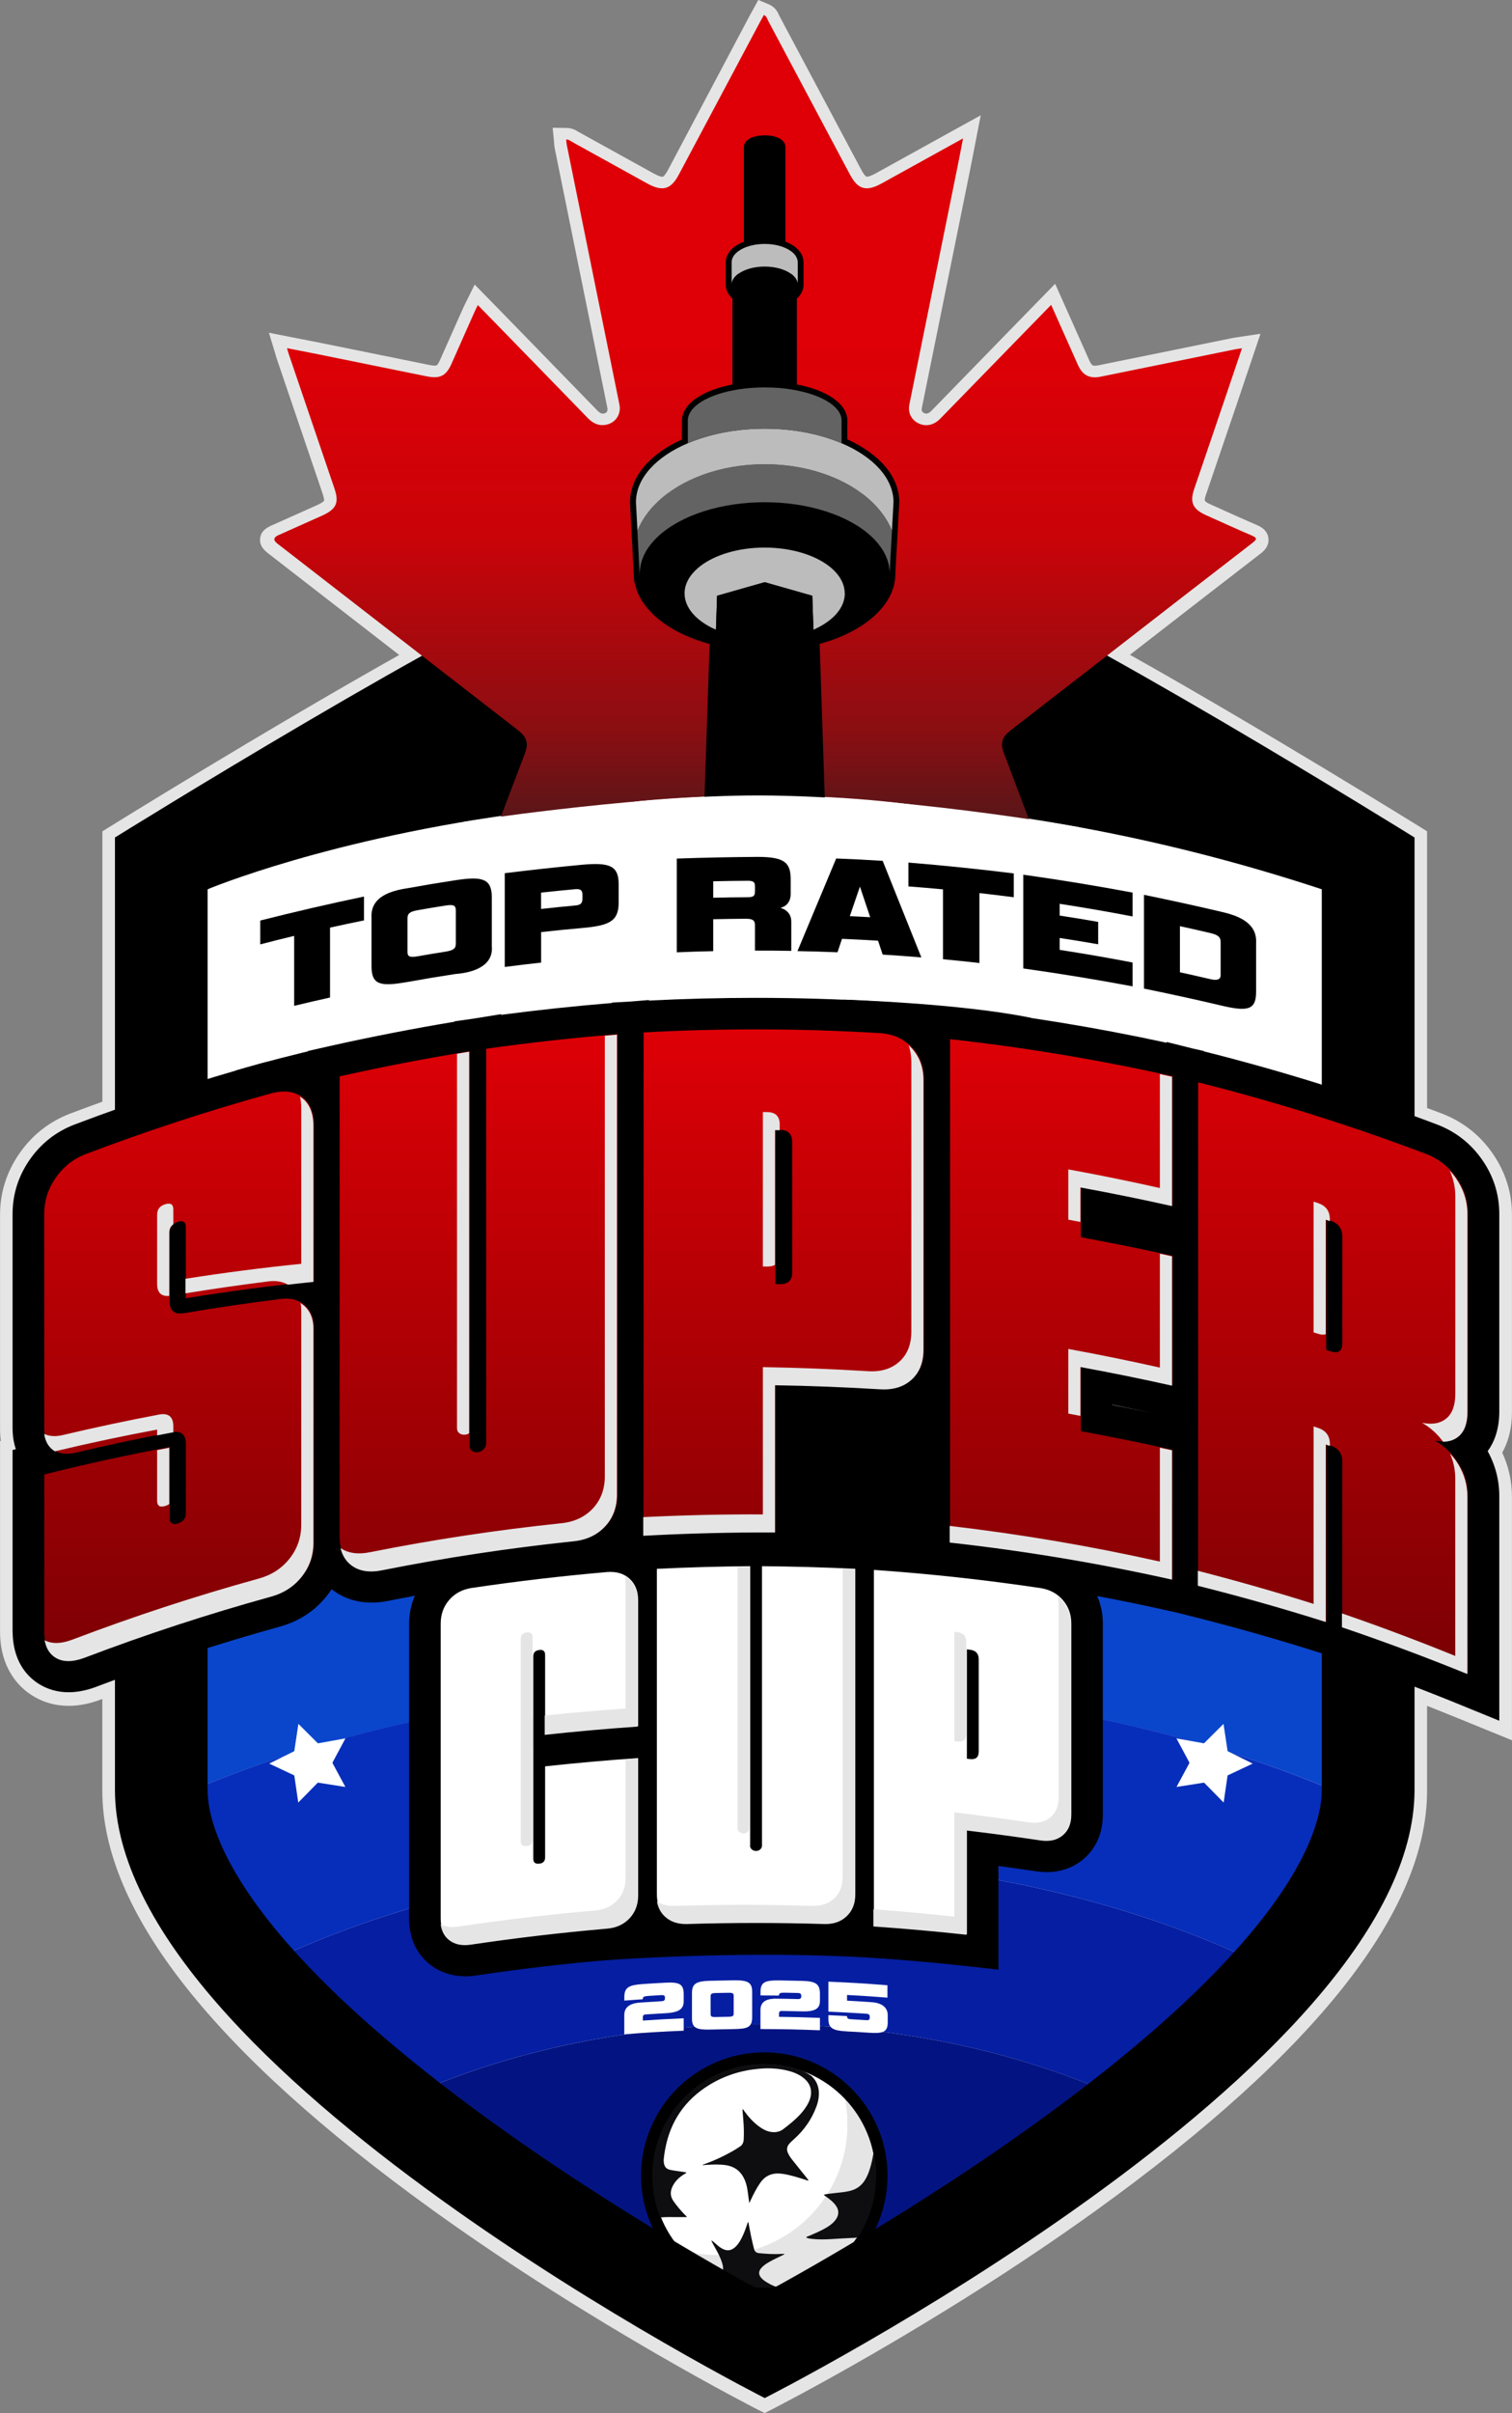
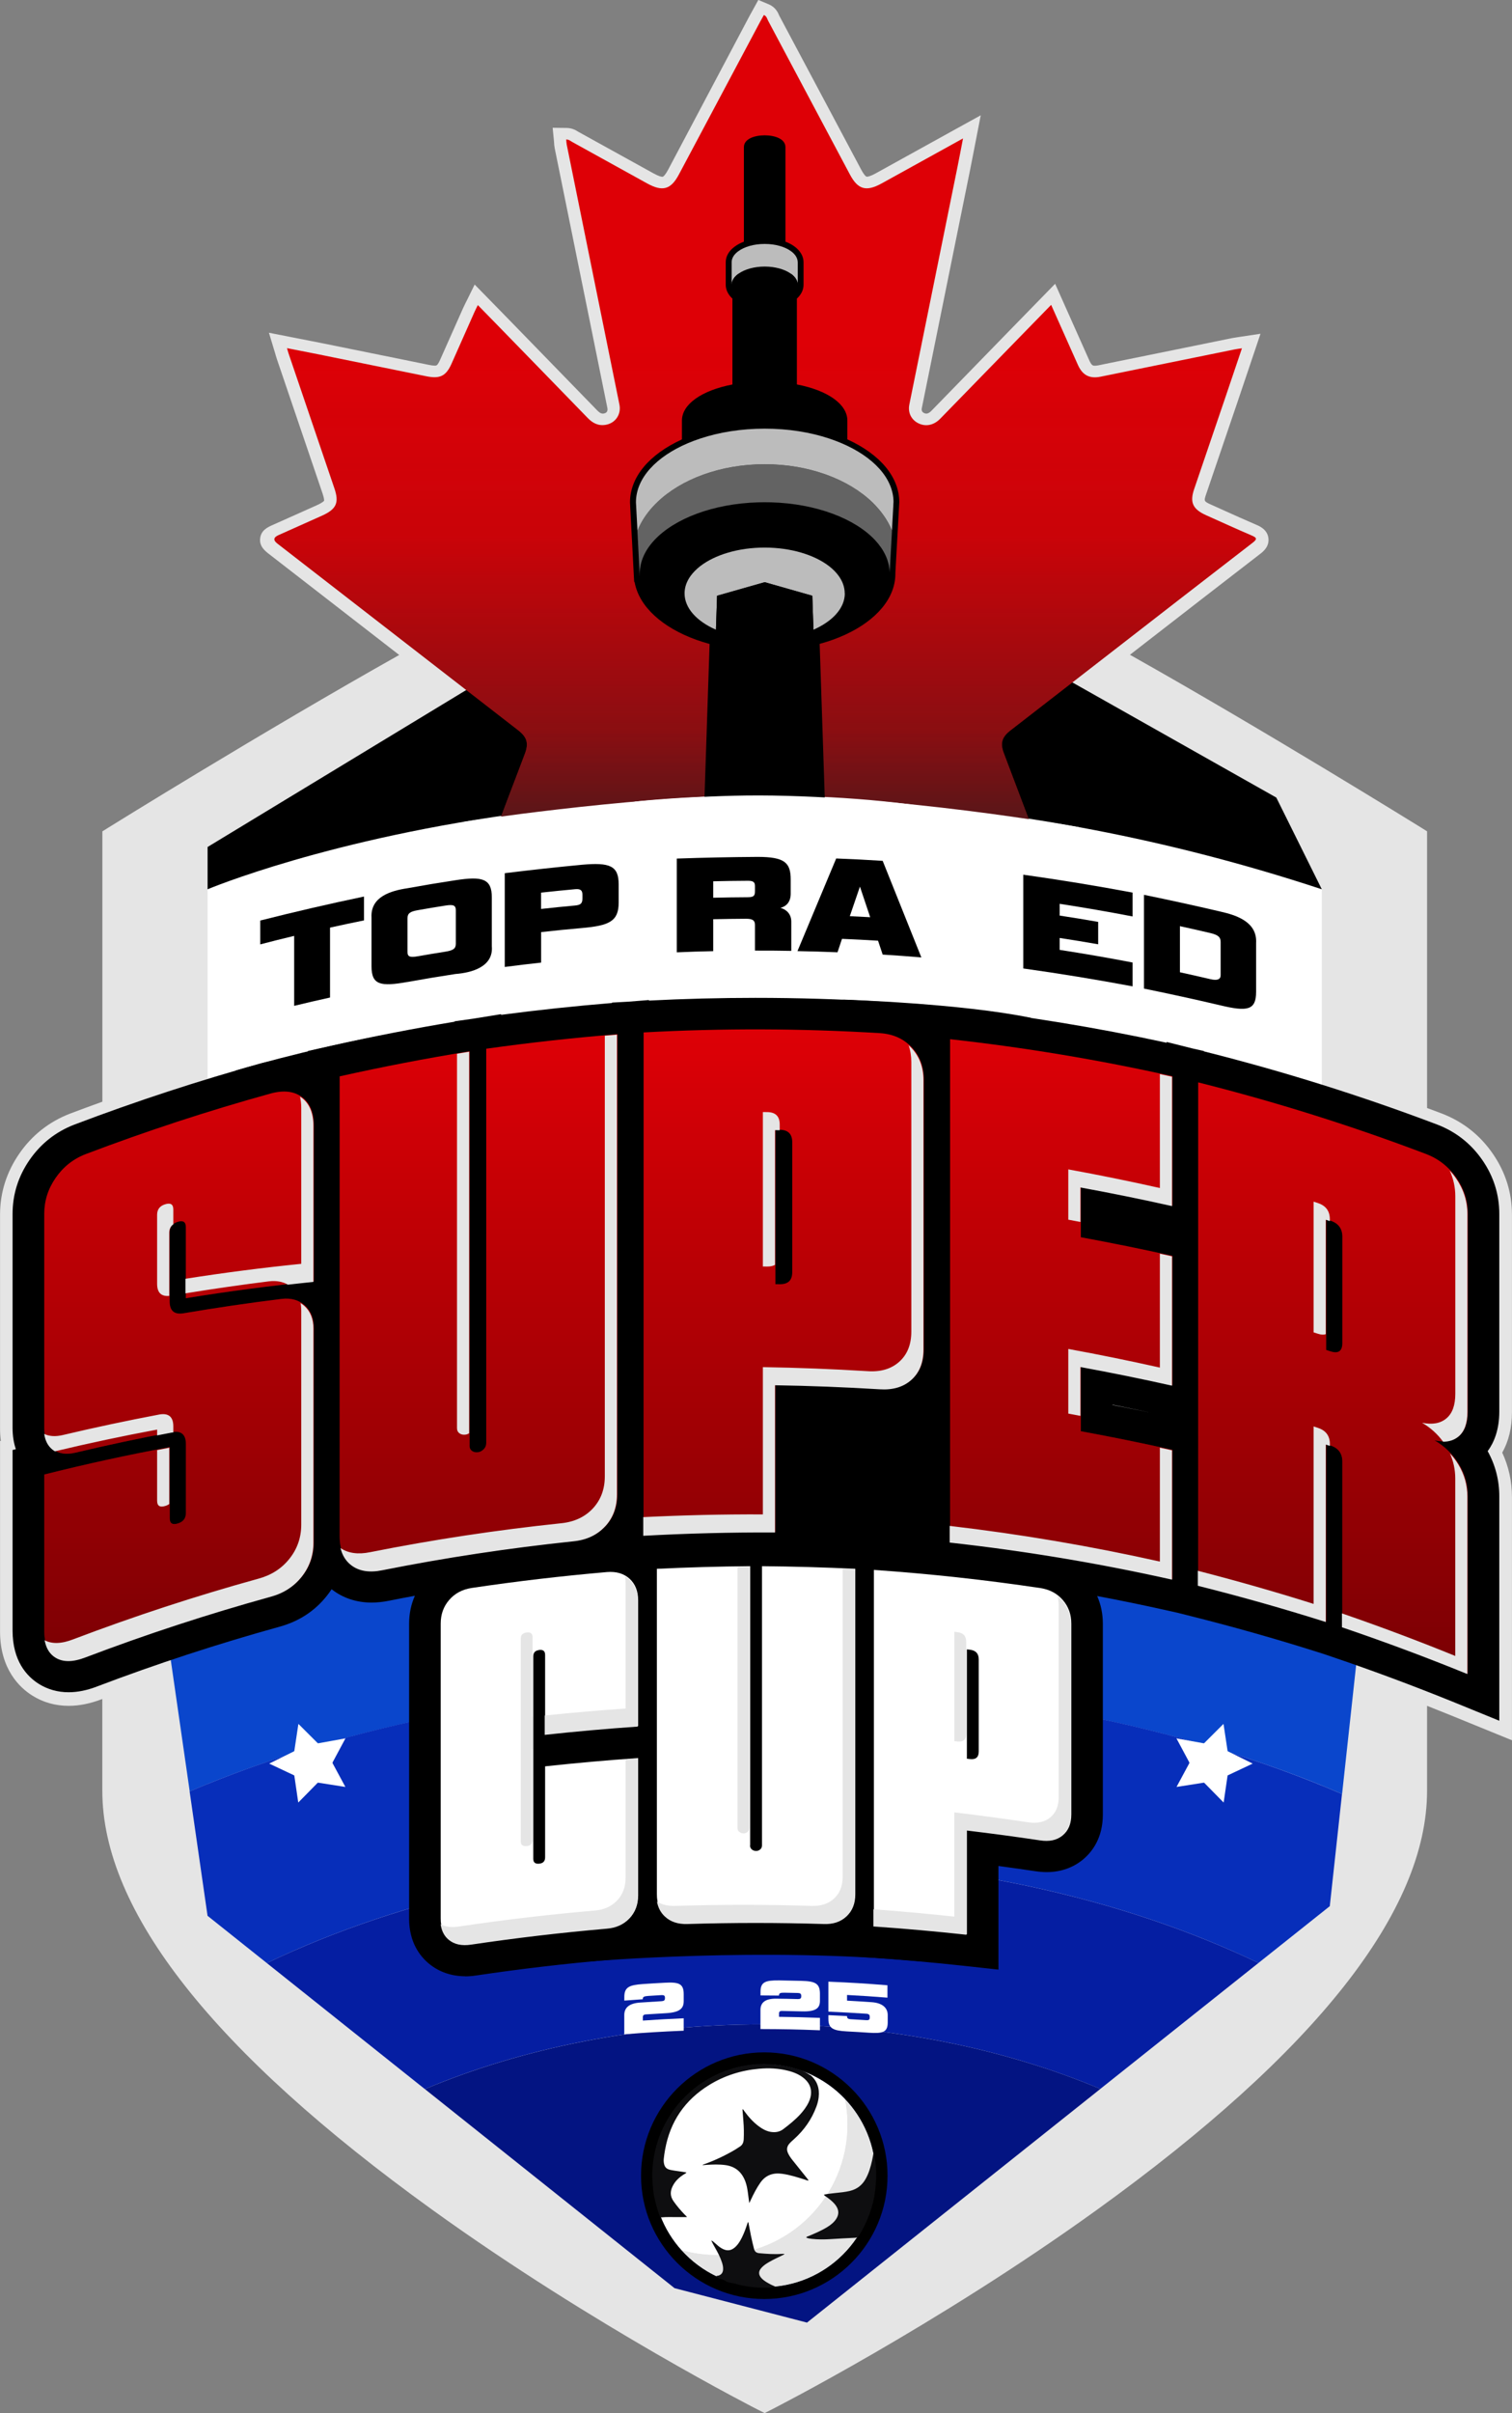
<svg xmlns="http://www.w3.org/2000/svg" id="Layer_2" data-name="Layer 2" viewBox="0 0 333.07 531.21">
  <rect x="0" y="0" width="333.07" height="531.21" fill="#808080" stroke="none" />
  <defs>
    <style>
      .cls-1 {
        fill: #fff;
      }

      .cls-2 {
        fill: #0a46cc;
      }

      .cls-3 {
        fill: #e5e5e5;
      }

      .cls-4 {
        fill: #636363;
      }

      .cls-5 {
        fill: #051ea2;
      }

      .cls-6 {
        fill: #031482;
      }

      .cls-7 {
        fill: #0e0e10;
      }

      .cls-8 {
        fill: #072eba;
      }

      .cls-9 {
        fill: #de0006;
      }

      .cls-10 {
        fill: #bcbcbc;
      }

      .cls-11 {
        fill: url(#linear-gradient-2);
        opacity: .45;
      }

      .cls-12 {
        fill: url(#linear-gradient);
      }
    </style>
    <linearGradient id="linear-gradient" x1="168.36" y1="228.57" x2="168.36" y2="3.33" gradientUnits="userSpaceOnUse">
      <stop offset=".12" stop-color="#231f20" />
      <stop offset=".3" stop-color="#231f20" stop-opacity=".45" />
      <stop offset=".49" stop-color="#231f20" stop-opacity=".11" />
      <stop offset=".68" stop-color="#231f20" stop-opacity="0" />
    </linearGradient>
    <linearGradient id="linear-gradient-2" x1="166.54" y1="368.41" x2="166.54" y2="226.6" gradientUnits="userSpaceOnUse">
      <stop offset="0" stop-color="#000" />
      <stop offset="1" stop-color="#000" stop-opacity="0" />
    </linearGradient>
  </defs>
  <g id="Layer_3" data-name="Layer 3">
    <g>
      <g>
        <path class="cls-3" d="M167.2,530.58c-.36-.18-36.39-18.5-71.94-44.11-48.26-34.77-72.72-65.81-72.72-92.25v-20.22l-.19.07c-2.47.95-4.9,1.44-7.21,1.44-2.96,0-5.69-.77-8.09-2.3-2.63-1.66-7.04-5.7-7.04-14.08v-41.91l.18-.05c-.12-.85-.18-1.73-.18-2.64v-47.13c0-4.86,1.43-9.38,4.24-13.45,2.81-4.06,6.55-7.01,11.14-8.79,2.3-.87,4.65-1.74,7.16-2.64v-59.51l1.31-.82c.35-.22,33.96-21.09,64.08-38.01l-28.54-22.11c-1.04-.8-2.31-1.79-2.09-3.58.22-1.8,1.65-2.44,2.92-3l3.32-1.48c2.09-.93,4.19-1.87,6.28-2.81,1.35-.61,1.55-.96,1.56-.96h0s.09-.35-.32-1.56c-3.35-9.86-6.71-19.72-10.06-29.58-.09-.26-.17-.53-.27-.87l-.16-.55-1.34-4.43,6.78,1.33c1.61.31,3.18.62,4.74.93,6.02,1.22,12.04,2.44,18.06,3.66l5.69,1.16c.51.1.93.16,1.25.16.41,0,.61,0,1.21-1.33.96-2.14,1.91-4.28,2.86-6.43.74-1.66,1.47-3.32,2.21-4.97.15-.34.32-.68.51-1.06l.27-.53,1.74-3.53,4.16,4.25c.89.91,1.75,1.78,2.6,2.66l4.44,4.56c5.25,5.39,10.51,10.79,15.75,16.19.72.74,1.07.75,1.25.75h0c.09,0,.18,0,.29-.03.28-.05.5-.18.63-.37.14-.21.18-.48.12-.8-1.22-6.04-2.45-12.08-3.67-18.12l-2.28-11.21c-1.89-9.3-3.77-18.59-5.66-27.89-.09-.42-.11-.81-.13-1.11,0-.1-.01-.2-.02-.3l-.3-3.09,3.11.04c1.24.02,2.09.55,2.54.84.05.03.09.06.14.08,5.49,3.03,10.97,6.06,16.45,9.09,1.21.67,1.76.74,1.94.74.26,0,.75-.61,1.25-1.55L165.06,3.6c.17-.33.35-.65.54-.98l1.45-2.63,2.31.97c1.52.64,2.05,1.89,2.27,2.42l.05.11c4.58,8.59,9.16,17.2,13.75,25.82l4.28,8.04c.5.94.99,1.55,1.25,1.55.18,0,.74-.07,1.95-.74,4.42-2.44,17.91-9.9,17.91-9.9l5.22-2.88-1.54,7.93c-.27,1.39-.52,2.71-.79,4.02,0,0-8.6,42.39-10.65,52.52-.1.52.06.86.51,1.08.17.08.33.12.48.12.43,0,.84-.32,1.1-.59,4.02-4.11,8.03-8.23,12.04-12.36l5.54-5.69c1.51-1.55,9.7-9.94,9.7-9.94l7.08,15.87c.17.39.34.78.52,1.16.47,1.01.79,1.01,1.16,1.01.21,0,.45-.03.72-.08,5.74-1.16,11.48-2.33,17.22-3.5l12.27-2.5c.36-.07.73-.13,1.16-.19l.6-.09,4.51-.68-2.63,7.8c-.83,2.47-1.65,4.9-2.47,7.32-1.18,3.46-5.77,16.93-6.88,20.21-.51,1.5-.53,1.56,1.16,2.32l2.31,1.04c2.51,1.13,5.1,2.3,7.65,3.39.65.28,2.36,1.01,2.6,2.9.24,1.9-1.22,3.03-1.77,3.45-8.46,6.52-16.9,13.06-25.34,19.61l-3.39,2.63c30.13,16.93,63.78,37.83,64.14,38.04l1.31.82v60.91c1.09.4,2.18.81,3.27,1.22,4.63,1.79,8.39,4.75,11.19,8.81,2.81,4.06,4.24,8.59,4.24,13.45v43.49c0,3.39-.72,6.37-2.14,8.89,1.42,3.06,2.14,6.34,2.14,9.77v53.55l-13.42-5.47c-1.65-.67-3.38-1.36-5.28-2.11v18.69c0,26.44-24.47,57.47-72.72,92.25-35.55,25.62-71.58,43.93-71.94,44.11l-1.26.64-1.26-.64Z" />
        <g>
          <path class="cls-1" d="M169.06,137.42l-.08.05-.95-.05c-1.5.06-12.38.71-31.79,7.97-17.2,6.43-64.68,34.6-90.51,50.38v198.25c0,8.38,6.11,32.28,62.71,73.15,23.52,16.98,47.37,30.68,60.01,37.6,12.56-6.87,36.17-20.42,59.63-37.33,56.94-41.03,63.09-65.01,63.09-73.42v-198.25c-25.83-15.78-73.31-43.95-90.51-50.38-18.78-7.02-29.58-7.86-31.6-7.96Z" />
          <g>
            <path class="cls-2" d="M295.64,394.92l5.38-49.33-206.44-28.21-57.3,45.7,4.51,31.26c34.63-14.67,78.51-23.44,126.25-23.44s92.76,9,127.6,24.02Z" />
            <path class="cls-8" d="M58.78,432.14c30.08-14.39,68.02-22.97,109.25-22.97s79.12,8.57,109.19,22.94l15.71-12.5,2.69-24.69c-34.84-15.01-79.23-24.02-127.6-24.02s-91.62,8.77-126.25,23.44l3.95,27.39,13.05,10.4Z" />
-             <path class="cls-5" d="M58.78,432.14l34.81,27.74c21.44-9.01,47-14.25,74.44-14.25s52.93,5.22,74.35,14.21l34.84-27.73c-30.07-14.37-67.99-22.94-109.19-22.94s-79.17,8.58-109.25,22.97Z" />
+             <path class="cls-5" d="M58.78,432.14l34.81,27.74c21.44-9.01,47-14.25,74.44-14.25s52.93,5.22,74.35,14.21l34.84-27.73c-30.07-14.37-67.99-22.94-109.19-22.94s-79.17,8.58-109.25,22.97" />
            <path class="cls-6" d="M93.6,459.88l54.99,43.82,29.18,7.58,64.62-51.44c-21.42-8.99-46.95-14.21-74.35-14.21s-53,5.24-74.44,14.25Z" />
          </g>
          <g>
            <g>
              <circle class="cls-1" cx="168.36" cy="478.95" r="24.51" />
              <path d="M168.36,454.43c13.54,0,24.51,10.98,24.51,24.51s-10.98,24.51-24.51,24.51-24.51-10.98-24.51-24.51,10.98-24.51,24.51-24.51M168.36,451.79c-14.97,0-27.15,12.18-27.15,27.15s12.18,27.15,27.15,27.15,27.15-12.18,27.15-27.15-12.18-27.15-27.15-27.15h0Z" />
            </g>
            <path class="cls-3" d="M192.88,478.95c0,13.54-10.98,24.51-24.52,24.51-7.27,0-13.79-3.16-18.28-8.18,2.5.71,5.14,1.09,7.87,1.09,15.85,0,28.71-12.86,28.71-28.71,0-1.93-.19-3.8-.55-5.62,4.19,4.4,6.77,10.36,6.77,16.92Z" />
            <path class="cls-1" d="M186.66,467.66c0,15.85-12.85,28.71-28.71,28.71-2.73,0-5.37-.38-7.87-1.09-3.88-4.33-6.24-10.06-6.24-16.33,0-13.54,10.97-24.52,24.51-24.52,6.98,0,13.28,2.92,17.75,7.6.36,1.82.55,3.7.55,5.62Z" />
            <g>
              <path class="cls-7" d="M178.48,456.76c1.55,1.28,2.08,2.95,1.86,4.91-.08.7-.24,1.37-.49,2.03-1.03,2.8-2.69,5.17-4.9,7.16-.39.35-.79.69-1.12,1.09-.51.62-.58,1.3-.25,2.02.25.54.58,1.02.95,1.49,1.05,1.31,2.1,2.62,3.15,3.93.15.19.29.38.45.59-.29.07-.5-.07-.72-.14-1.68-.53-3.36-1.08-5.12-1.32-1.97-.27-3.61.26-4.8,1.96-.83,1.19-1.48,2.46-2.09,3.77-.09.2-.19.39-.35.73-.12-.88-.21-1.61-.31-2.34-.11-.78-.24-1.55-.5-2.29-.76-2.14-2.19-3.45-4.5-3.75-1.37-.18-2.74-.13-4.11-.04-.28.02-.56.05-.89.07.15-.17.33-.2.48-.25,2.32-.84,4.54-1.89,6.67-3.14.34-.2.65-.44.99-.64.66-.37.91-.95.95-1.67.06-1.33.04-2.66-.07-3.99-.07-.87-.14-1.74-.21-2.62.24.03.28.22.37.35.94,1.3,1.99,2.49,3.29,3.44.91.66,1.89,1.18,3.04,1.24.83.05,1.59-.13,2.27-.64,1.31-.99,2.58-2.01,3.7-3.21.77-.84,1.46-1.74,1.94-2.78.24-.52.41-1.05.48-1.62.16-1.42-.36-2.56-1.41-3.49-1.06-.93-2.32-1.44-3.67-1.78-2.09-.53-4.22-.62-6.37-.43-3.93.35-7.6,1.5-10.96,3.57-5.35,3.29-8.6,8.03-9.72,14.23-.12.69-.24,1.37-.3,2.07-.02.24-.02.48.01.72.13,1.01.52,1.49,1.53,1.69.9.18,1.81.28,2.71.42.24.04.47.08.74.13-.08.2-.25.24-.38.32-.6.36-1.16.77-1.65,1.28-.4.41-.72.87-.98,1.38-.58,1.14-.6,2.23.16,3.32.75,1.08,1.6,2.07,2.51,3.01.16.17.37.3.46.52-.76,0-1.48,0-2.21,0-1.11,0-2.23-.05-3.34.05-.27.03-.36-.05-.45-.31-.58-1.53-.99-3.11-1.3-4.72-.21-1.62-.39-3.24-.33-4.88.38-10.71,7.34-19.22,16.31-22.41,4.69-1.67,9.45-1.88,14.29-.71,1.45.35,2.85.8,4.08,1.67.02.04.06.05.1.05v.02Z" />
              <path class="cls-7" d="M192.56,483.69c-.6,3-1.7,5.8-3.32,8.4-.22.35-.44.5-.88.52-1.83.07-3.66.2-5.48.3-1.35.08-2.7.09-4.05-.06-.42-.05-.85-.1-1.25-.3.15-.23.39-.25.58-.33,1.08-.46,2.16-.92,3.2-1.47.5-.26.99-.55,1.45-.88.35-.26.69-.54.98-.87,1.16-1.33,1.16-2.59,0-3.91-.52-.59-1.15-1.06-1.79-1.52-.17-.12-.38-.19-.5-.46.8-.17,1.59-.25,2.38-.34,1.15-.13,2.3-.21,3.42-.5,1.51-.38,2.61-1.25,3.37-2.59.73-1.28,1.12-2.69,1.44-4.11.13-.55.21-1.11.31-1.67.22.32.18.7.25,1.06.55,2.92.38,5.83-.12,8.73Z" />
              <path class="cls-7" d="M158.59,501.63c-.2,0-.31-.2-.48-.25-.07-.04-.16-.07-.23-.12-.14-.1-.13-.21.04-.27.06-.02.13,0,.19-.02.7-.14,1.1-.58,1.17-1.29.05-.58-.07-1.13-.25-1.67-.38-1.17-.96-2.24-1.56-3.3-.28-.49-.55-.97-.79-1.5.32.1.54.32.77.53.45.41.91.82,1.43,1.14,1.23.76,2.29.62,3.29-.43.55-.57.94-1.25,1.29-1.96.47-.96.84-1.96,1.16-2.98.04-.12.05-.26.22-.37.2,1.04.39,2.04.59,3.05.19.96.43,1.91.67,2.86.16.61.51.89,1.14.95,1.65.15,3.3.27,4.96.15.19-.01.38,0,.63,0-.19.21-.42.28-.62.38-.96.47-1.93.91-2.85,1.45-.58.34-1.15.71-1.61,1.22-.71.78-.71,1.55.01,2.32.59.63,1.35,1.02,2.11,1.42.34.18.73.27,1.03.52-.41.04-.82.12-1.23.13-2.26.08-4.5-.09-6.71-.6-.63-.14-1.22-.42-1.88-.43-.38-.11-.77-.22-1.15-.32,0-.04.01-.11,0-.12-.44-.18-.84-.45-1.33-.47Z" />
            </g>
          </g>
          <path d="M45.73,195.76s107.65-45.42,245.44,0l-10.02-20.19-90.92-51.3h-41.97l-102.53,62.18v9.3Z" />
-           <path d="M207.81,126.26c-25.89-9.68-39.36-9.26-39.36-9.26,0,0-13.47-.42-39.36,9.26-25.89,9.68-103.77,58.1-103.77,58.1v209.65c0,61.47,143.14,133.88,143.14,133.88,0,0,143.14-72.41,143.14-133.88v-209.65s-77.88-48.41-103.77-58.1ZM291.17,394.01c0,8.41-6.15,32.39-63.09,73.42-23.46,16.91-47.07,30.46-59.63,37.33-12.65-6.92-36.5-20.62-60.01-37.6-56.6-40.88-62.71-64.77-62.71-73.15v-198.25c25.83-15.78,73.31-43.95,90.51-50.38,19.41-7.26,30.29-7.91,31.79-7.97l.95.05.08-.05c2.02.1,12.82.93,31.6,7.96,17.2,6.43,64.68,34.6,90.51,50.38v198.25Z" />
          <path class="cls-9" d="M163.09,228.57c.3-4.92.62-9.85.9-14.77.57-10.18,1.12-20.37,1.68-30.55.05-.99.1-1.97.11-2.96.03-3.7-2.98-6.18-6.78-5.54-10.19,1.71-20.38,3.45-30.57,5.17-6.23,1.05-12.46,2.1-18.69,3.14-.13.02-.28-.02-.58-.05.94-2.51,1.86-4.97,2.79-7.42,1.22-3.22,2.46-6.43,3.67-9.66.88-2.33.48-3.66-1.52-5.21-17.67-13.69-35.34-27.38-53.01-41.07q-1.42-1.1.26-1.85c3.2-1.43,6.4-2.85,9.6-4.29,3.15-1.42,3.79-2.84,2.73-5.96-3.35-9.86-6.71-19.72-10.06-29.58-.12-.35-.22-.72-.4-1.33,2.42.47,4.69.91,6.96,1.37,7.92,1.6,15.83,3.21,23.74,4.82,3.01.61,4.33-.04,5.55-2.77,1.69-3.8,3.37-7.6,5.06-11.4.2-.46.44-.9.73-1.5,1.4,1.43,2.71,2.76,4,4.09,6.73,6.91,13.47,13.82,20.18,20.74,1.11,1.15,2.35,1.82,4.03,1.52,2.11-.38,3.42-2.3,2.98-4.46-1.67-8.29-3.36-16.59-5.05-24.88-2.19-10.78-4.38-21.56-6.56-32.34-.07-.36-.08-.74-.11-1.13.59,0,.96.35,1.37.58,5.48,3.02,10.96,6.06,16.44,9.09,3.4,1.88,5.23,1.38,7-1.94,5.99-11.25,11.98-22.51,17.97-33.76.24-.45.5-.9.76-1.37.62.26.71.82.93,1.25,6.02,11.29,12.02,22.59,18.03,33.88,1.77,3.32,3.59,3.82,7,1.94,5.86-3.24,11.72-6.48,17.91-9.9-.43,2.2-.79,4.14-1.18,6.07-3.55,17.51-7.1,35.01-10.65,52.52-.36,1.78.44,3.37,2.03,4.14,1.6.77,3.37.42,4.78-1.03,5.87-6.01,11.72-12.03,17.59-18.05,2.23-2.29,4.47-4.58,6.84-7.01,1.77,3.96,3.45,7.74,5.14,11.53.27.6.53,1.21.81,1.81,1.02,2.18,2.56,2.96,4.96,2.47,9.83-1.99,19.66-4,29.5-6,.47-.1.95-.15,1.62-.25-1.25,3.7-2.44,7.25-3.65,10.8-2.29,6.74-4.59,13.47-6.88,20.2-1,2.93-.31,4.43,2.66,5.76,3.33,1.49,6.65,3.01,10.01,4.45,1.16.49,1.26.79.22,1.59-10.98,8.46-21.92,16.96-32.87,25.45-6.83,5.29-13.67,10.58-20.5,15.88-1.87,1.45-2.27,2.79-1.45,4.98,2.06,5.47,4.14,10.94,6.2,16.41.09.24.34.48.08.87-4.59-.76-9.21-1.53-13.84-2.3-11.93-2.01-23.86-4.04-35.79-6.03-3.8-.64-6.92,1.85-6.76,5.54.36,8.22.83,16.43,1.27,24.64.41,7.6.85,15.2,1.29,22.8.02.28.07.56.11.84h-10.61Z" />
          <path class="cls-12" d="M163.09,228.57c.3-4.92.62-9.85.9-14.77.57-10.18,1.12-20.37,1.68-30.55.05-.99.1-1.97.11-2.96.03-3.7-2.98-6.18-6.78-5.54-10.19,1.71-20.38,3.45-30.57,5.17-6.23,1.05-12.46,2.1-18.69,3.14-.13.02-.28-.02-.58-.05.94-2.51,1.86-4.97,2.79-7.42,1.22-3.22,2.46-6.43,3.67-9.66.88-2.33.48-3.66-1.52-5.21-17.67-13.69-35.34-27.38-53.01-41.07q-1.42-1.1.26-1.85c3.2-1.43,6.4-2.85,9.6-4.29,3.15-1.42,3.79-2.84,2.73-5.96-3.35-9.86-6.71-19.72-10.06-29.58-.12-.35-.22-.72-.4-1.33,2.42.47,4.69.91,6.96,1.37,7.92,1.6,15.83,3.21,23.74,4.82,3.01.61,4.33-.04,5.55-2.77,1.69-3.8,3.37-7.6,5.06-11.4.2-.46.44-.9.73-1.5,1.4,1.43,2.71,2.76,4,4.09,6.73,6.91,13.47,13.82,20.18,20.74,1.11,1.15,2.35,1.82,4.03,1.52,2.11-.38,3.42-2.3,2.98-4.46-1.67-8.29-3.36-16.59-5.05-24.88-2.19-10.78-4.38-21.56-6.56-32.34-.07-.36-.08-.74-.11-1.13.59,0,.96.35,1.37.58,5.48,3.02,10.96,6.06,16.44,9.09,3.4,1.88,5.23,1.38,7-1.94,5.99-11.25,11.98-22.51,17.97-33.76.24-.45.5-.9.76-1.37.62.26.71.82.93,1.25,6.02,11.29,12.02,22.59,18.03,33.88,1.77,3.32,3.59,3.82,7,1.94,5.86-3.24,11.72-6.48,17.91-9.9-.43,2.2-.79,4.14-1.18,6.07-3.55,17.51-7.1,35.01-10.65,52.52-.36,1.78.44,3.37,2.03,4.14,1.6.77,3.37.42,4.78-1.03,5.87-6.01,11.72-12.03,17.59-18.05,2.23-2.29,4.47-4.58,6.84-7.01,1.77,3.96,3.45,7.74,5.14,11.53.27.6.53,1.21.81,1.81,1.02,2.18,2.56,2.96,4.96,2.47,9.83-1.99,19.66-4,29.5-6,.47-.1.95-.15,1.62-.25-1.25,3.7-2.44,7.25-3.65,10.8-2.29,6.74-4.59,13.47-6.88,20.2-1,2.93-.31,4.43,2.66,5.76,3.33,1.49,6.65,3.01,10.01,4.45,1.16.49,1.26.79.22,1.59-10.98,8.46-21.92,16.96-32.87,25.45-6.83,5.29-13.67,10.58-20.5,15.88-1.87,1.45-2.27,2.79-1.45,4.98,2.06,5.47,4.14,10.94,6.2,16.41.09.24.34.48.08.87-4.59-.76-9.21-1.53-13.84-2.3-11.93-2.01-23.86-4.04-35.79-6.03-3.8-.64-6.92,1.85-6.76,5.54.36,8.22.83,16.43,1.27,24.64.41,7.6.85,15.2,1.29,22.8.02.28.07.56.11.84h-10.61Z" />
          <path class="cls-1" d="M139.78,176.47s29.16-3.41,60.5.57c31.34,3.98-8.16,45.6-8.16,45.6l-52.34.13v-46.3Z" />
          <g>
            <path d="M152.75,249l3.56-107.24c-8.03-2.18-13.95-6.46-15.93-11.56-.27-.69-.47-1.4-.6-2.11h-.08l-.07-1.22-.26-4.97h0s-.54-10.31-.54-10.31l-.05-1c0-5.52,4.16-10.54,11.44-13.86v-4.15c0-3.58,4.33-6.64,11.12-7.94v-18.91c-.95-.87-1.47-1.93-1.47-3.03v-4.98c0-1.3.71-2.53,2.01-3.46.57-.42,1.23-.77,1.99-1.06v-20.81c0-1.8,2.3-2.6,4.58-2.6s4.57.8,4.57,2.6v20.81c.75.29,1.43.64,1.99,1.06,1.29.94,2,2.17,2,3.46v4.98c0,1.1-.52,2.16-1.47,3.03v18.9c6.8,1.3,11.12,4.36,11.12,7.94v4.15c7.28,3.32,11.44,8.33,11.44,13.85l-.33,5.97h0s-.53,9.56-.53,9.56c0,.06,0,.12,0,.18,0,1.32-.25,2.64-.75,3.91-1.98,5.09-7.9,9.37-15.93,11.55l3.56,107.24h-31.4Z" />
            <g>
              <path d="M171.74,32.39v30.38c-.99-.28-2.1-.43-3.28-.43s-2.3.15-3.29.43v-30.39c0-.72,1.47-1.31,3.29-1.31s3.28.59,3.28,1.31Z" />
              <path d="M174.26,60.28v43.21c-1.81-.28-3.77-.44-5.81-.44s-4,.15-5.81.44v-43.21s.07-.05.1-.07c1.33-.93,3.4-1.53,5.71-1.53s4.38.6,5.71,1.53c.03.02.07.04.1.07Z" />
              <g>
                <path class="cls-10" d="M175.73,57.72v4.98c0-.91-.55-1.75-1.47-2.42-.03-.02-.06-.05-.1-.07-1.33-.93-3.4-1.53-5.71-1.53s-4.38.6-5.71,1.53c-.03.02-.07.04-.1.07-.92.67-1.47,1.51-1.47,2.42v-4.98c0-.91.55-1.75,1.47-2.42.67-.49,1.53-.89,2.52-1.17.99-.28,2.1-.43,3.29-.43s2.3.15,3.28.43c.99.28,1.86.68,2.52,1.17.92.67,1.47,1.51,1.47,2.42Z" />
                <path d="M162.64,60.28v4.84c-.92-.68-1.47-1.51-1.47-2.42s.55-1.75,1.47-2.42Z" />
                <path d="M175.73,62.7c0,.91-.55,1.75-1.47,2.42v-4.84c.92.67,1.47,1.51,1.47,2.42Z" />
              </g>
              <path d="M195.97,125.99c-.08-2.55-1.23-4.95-3.19-7.06-4.42-4.75-12.97-8.06-22.91-8.35-.47-.01-.94-.02-1.42-.02s-.95,0-1.42.02c-9.95.29-18.5,3.59-22.92,8.35-2.04,2.2-3.19,4.7-3.19,7.36,0,.17,0,.34.01.5.05,1,.28,1.99.65,2.93,1.94,4.98,8.01,9.07,16.05,11.04v-.16s.07-1.97.07-1.97c-4.2-1.84-6.91-4.74-6.91-8,0-1.35.47-2.65,1.32-3.83.56-.77,1.28-1.5,2.14-2.17,3.22-2.48,8.37-4.08,14.18-4.08s10.97,1.61,14.18,4.08c.86.66,1.58,1.39,2.14,2.17.85,1.18,1.32,2.48,1.32,3.83,0,3.26-2.71,6.16-6.91,8l.07,1.97v.16c8.04-1.97,14.12-6.05,16.06-11.04.43-1.11.66-2.26.66-3.44,0-.1,0-.2,0-.3Z" />
              <path class="cls-4" d="M196.49,116.8l-.51,9.19c-.08-2.55-1.23-4.95-3.19-7.06-4.42-4.75-12.97-8.06-22.91-8.35-.47-.01-.94-.02-1.42-.02s-.95,0-1.42.02c-9.95.29-18.5,3.59-22.92,8.35-2.04,2.2-3.19,4.7-3.19,7.36,0,.17,0,.34.01.5h-.01l-.52-9.95c.23-.58.5-1.15.8-1.71.89-1.63,2.08-3.16,3.53-4.55,5.27-5.08,13.93-8.39,23.71-8.39s18.45,3.31,23.71,8.39c1.45,1.39,2.64,2.92,3.52,4.55.3.55.56,1.1.79,1.67Z" />
              <path class="cls-10" d="M196.82,110.58l-.05.98-.29,5.24c-.23-.57-.49-1.13-.79-1.67-.89-1.63-2.08-3.15-3.52-4.55-5.27-5.08-13.93-8.39-23.71-8.39s-18.45,3.31-23.71,8.39c-1.45,1.39-2.64,2.92-3.53,4.55-.31.56-.58,1.13-.8,1.71l-.28-5.34-.05-.93c0-5.33,4.5-10.06,11.44-13.01.87-.37,1.78-.71,2.72-1.02,4.18-1.39,9.03-2.18,14.21-2.18s10.03.79,14.21,2.18c.94.31,1.85.66,2.72,1.03,6.94,2.95,11.44,7.68,11.44,13.01Z" />
              <path class="cls-10" d="M186.1,130.62c0,3.26-2.71,6.16-6.91,8l-.25-7.48-10.49-2.98-10.49,2.98-.25,7.48c-4.2-1.84-6.91-4.74-6.91-8,0-1.35.47-2.65,1.32-3.83.56-.77,1.28-1.5,2.14-2.17,3.22-2.48,8.37-4.08,14.18-4.08s10.97,1.61,14.18,4.08c.86.66,1.58,1.39,2.14,2.17.85,1.18,1.32,2.48,1.32,3.83Z" />
-               <path class="cls-4" d="M185.38,92.57v5c-.87-.37-1.78-.71-2.72-1.03-4.18-1.38-9.03-2.18-14.21-2.18s-10.03.79-14.21,2.18c-.94.31-1.85.65-2.72,1.02v-4.99c0-3.15,4.63-5.83,11.12-6.85,1.81-.29,3.77-.44,5.81-.44s3.99.15,5.81.44c6.49,1.02,11.13,3.7,11.13,6.85Z" />
              <polygon points="182.82 247.71 154.09 247.71 157.64 140.76 157.64 140.6 157.71 138.63 157.96 131.15 168.45 128.16 178.94 131.15 179.19 138.63 179.26 140.6 179.26 140.76 182.82 247.71" />
            </g>
          </g>
          <path class="cls-1" d="M102,180.93s35.66-5.47,62.18-5.81c31.97-.42,73.44,6.96,73.44,6.96l-50.78,37.93h-38.67l-46.19-39.08Z" />
          <g>
            <path d="M102.48,435.04c-3.02,0-5.77-.95-7.96-2.75-2.01-1.65-4.4-4.72-4.4-9.93v-64.94c0-2.18.43-4.25,1.27-6.14-1.91.35-3.82.72-5.72,1.1-1.29.26-2.59.4-3.82.4h0c-3.28,0-6.29-.99-8.7-2.86-.03-.03-.07-.05-.1-.08-.33.51-.7,1.01-1.09,1.5-2.66,3.34-6.18,5.62-10.47,6.78-13.48,3.73-27,8.15-40.14,13.14-2.15.83-4.26,1.26-6.22,1.26-2.43,0-4.65-.63-6.61-1.86-2.62-1.66-5.75-5.04-5.75-11.73v-39.74l.72-.18c-.45-1.32-.72-2.87-.72-4.67v-47.13c0-4.28,1.26-8.28,3.74-11.87,2.48-3.59,5.8-6.21,9.85-7.77,13.57-5.15,27.5-9.71,41.45-13.57,1.66-.45,3.24-.67,4.74-.67,1.87,0,3.65.35,5.29,1.02v-2.99l5.44-1.22c8.86-1.98,17.89-3.74,26.86-5.23v-.09l4.06-.57,6.18-1v.15c8.11-1.07,16.31-1.94,24.45-2.61v-.09l3.62-.2,4.5-.36v.12c7.8-.4,15.68-.6,23.45-.6,9.24,0,18.61.28,27.87.85,2.99.2,5.71,1.02,8.06,2.43v-1.93l7.72.86c15.7,1.74,31.47,4.32,46.93,7.67v-.17l5.75,1.44,2.48.56v.07l.42.11c17.22,4.33,34.38,9.72,51.01,16.02,4.09,1.58,7.41,4.2,9.89,7.79,2.49,3.59,3.74,7.58,3.74,11.87v43.49c0,4.03-1.16,6.82-2.56,8.73,1.7,3.06,2.56,6.4,2.56,9.93v49.41l-9.58-3.91c-8.95-3.64-18.11-7.06-27.23-10.15l-1.7-.58-1.73-.55c-9.14-2.89-18.49-5.53-27.78-7.86l-2.78-.7-2.73-.61c-4.99-1.11-10.01-2.15-15.05-3.09.83,1.88,1.25,3.93,1.25,6.1v41.99c0,5.21-2.39,8.27-4.4,9.93-2.19,1.8-4.94,2.75-7.96,2.75h0c-.79,0-1.62-.07-2.45-.19-2.7-.4-5.44-.79-8.19-1.16v22.81l-7.71-.84c-6.7-.73-13.51-1.33-20.22-1.79l-6.48-.45v-.51c-1.15.29-2.36.43-3.62.43-.21,0-.42,0-.63-.01-4.87-.15-9.85-.23-14.76-.23s-9.88.08-14.8.23c-.17,0-.38.01-.59.01-3.11,0-5.92-.89-8.21-2.58-2.32,2.08-5.29,3.32-8.65,3.59-9.77.84-19.67,2-29.4,3.45-.79.12-1.62.19-2.41.19ZM195.35,338.82c2.32.17,4.65.36,6.98.57v-28.41c-2.23,1.13-4.78,1.72-7.54,1.72-.46,0-.93-.02-1.4-.05-5.16-.32-10.4-.56-15.62-.71v26.05c2.6.07,5.19.16,7.77.27v-.12l5.34.37,4.48.21v.1ZM245.06,309.28c2.84.55,5.69,1.13,8.53,1.73-2.83-.61-5.68-1.21-8.53-1.78v.05Z" />
            <g>
              <path d="M64.8,221.41v-15.39c-2.99.72-4.49,1.09-7.47,1.87v-5.25c7.59-1.92,15.19-3.68,22.85-5.28v5.25c-3,.61-4.49.93-7.48,1.59v15.39c-3.16.7-4.74,1.07-7.9,1.83Z" />
              <path d="M89.76,216.16c-5.95,1.07-7.92.66-7.92-3.43v-10.77c-.25-4.56,4.25-5.88,7.92-6.43,4.22-.76,6.33-1.11,10.56-1.76,5.96-.92,8.02-.35,8.02,3.77s0,6.46,0,10.77c.39,4.54-4.48,5.83-8.02,6.1-4.23.65-6.34,1.01-10.56,1.76ZM100.41,200.39c0-1.09-.51-1.33-2.33-1.04-2.4.38-3.59.58-5.99,1-1.73.3-2.33.69-2.33,1.82v7.34c0,1.03.41,1.33,2.33.99,2.39-.42,3.59-.62,5.99-1,1.83-.29,2.33-.71,2.33-1.77v-7.34Z" />
              <path d="M119.2,205.19v6.71c-3.21.35-4.81.55-8.01.96,0-6.88,0-13.76,0-20.64,5.67-.7,11.34-1.32,17.02-1.86,6.1-.54,8.07.2,8.07,4.29v4.06c0,4.12-2.1,5.05-8.07,5.58-3.61.32-5.41.5-9.01.9ZM128.3,196.97c0-.94-.38-1.34-1.59-1.23-3.01.28-4.51.43-7.52.76v3.59c3-.33,4.51-.48,7.52-.76,1.27-.12,1.59-.52,1.59-1.58v-.78Z" />
              <path d="M166.31,209.27c0-2.25,0-3.37,0-5.62,0-.94-.38-1.41-1.97-1.4-2.89.02-4.34.04-7.23.1,0,2.81,0,4.22,0,7.03-3.21.07-4.81.12-8.02.26,0-6.88,0-13.76,0-20.64,5.93-.21,11.86-.33,17.8-.37,5.99,0,7.29,1.28,7.29,4.99,0,1.24,0,1.85,0,3.09,0,1.81-.92,2.79-2.26,3.15,1.24.3,2.39,1.31,2.39,3v6.46c-3.2-.05-4.8-.07-7.99-.06ZM166.31,195.1c0-.78-.22-1.22-1.53-1.21-3.07.02-4.6.04-7.67.11v3.62c3.07-.07,4.6-.09,7.67-.11,1.4,0,1.53-.47,1.53-1.41v-1Z" />
              <path d="M193.43,207.08c-3.18-.19-4.77-.27-7.95-.41-.39,1.18-.59,1.77-.99,2.96-3.53-.14-5.29-.19-8.82-.26,2.84-6.8,5.68-13.6,8.53-20.39,4.1.16,6.15.27,10.24.52,2.85,7.08,5.69,14.17,8.52,21.26-3.4-.28-5.11-.41-8.52-.62-.41-1.22-.61-1.84-1.02-3.06ZM187.2,201.68c1.79.08,2.69.13,4.49.23-.9-2.7-1.36-4.05-2.26-6.74-.89,2.6-1.34,3.9-2.23,6.51Z" />
-               <path d="M207.73,211.17c0-5.13,0-10.26,0-15.39-3.05-.29-4.57-.41-7.62-.65,0-2.1,0-3.15,0-5.25,7.76.64,15.49,1.43,23.21,2.39,0,2.1,0,3.15,0,5.25-3.02-.39-4.54-.58-7.57-.92,0,5.13,0,10.26,0,15.39-3.21-.36-4.81-.53-8.02-.83Z" />
              <path d="M225.41,213.19c0-6.88,0-13.76,0-20.64,8.06,1.13,16.08,2.44,24.08,3.94v5.25c-5.33-1.03-10.69-1.95-16.06-2.78v2.59c3.4.52,5.09.8,8.48,1.39v4.93c-3.39-.59-5.08-.87-8.48-1.39,0,1.05,0,1.57,0,2.62,5.37.83,10.72,1.75,16.06,2.78v5.25c-8-1.5-16.02-2.81-24.08-3.94Z" />
              <path d="M252,217.62c0-6.88,0-13.76,0-20.64,5.62,1.15,11.21,2.37,16.8,3.68,3.69.82,8.16,2.34,7.9,6.91v10.77c0,4.06-1.92,4.4-7.9,2.96-5.58-1.31-11.18-2.53-16.8-3.68ZM268.89,207.37c0-1-.44-1.54-2.25-1.97-2.68-.63-4.03-.93-6.72-1.52,0,4.06,0,6.09,0,10.15,2.69.59,4.03.89,6.72,1.52,1.5.35,2.25.06,2.25-.87v-7.31Z" />
            </g>
            <g>
              <g>
                <path class="cls-9" d="M16.6,319.78c-2.04.49-3.69.23-4.95-.78-1.27-1.01-1.9-2.56-1.9-4.67v-47.13c0-2.85.83-5.49,2.51-7.91,1.67-2.42,3.88-4.18,6.64-5.24,13.41-5.09,26.97-9.53,40.79-13.35,2.83-.76,5.11-.48,6.84.82,1.73,1.3,2.6,3.39,2.6,6.23,0,11.44,0,22.88,0,34.32-9.44.95-18.82,2.18-28.19,3.71v-15.66c0-1.16-.62-1.54-1.86-1.13-1.14.37-1.71,1.14-1.71,2.3v15.18c0,2.11,1.03,2.97,3.1,2.62,7.17-1.21,14.35-2.27,21.57-3.16,2.1-.24,3.8.25,5.12,1.45,1.31,1.2,1.97,2.86,1.97,4.97v47.13c0,2.85-.87,5.35-2.6,7.52-1.73,2.18-4.02,3.63-6.84,4.39-13.82,3.82-27.39,8.26-40.79,13.35-2.75,1.06-4.96,1.08-6.64.02-1.67-1.06-2.51-3-2.51-5.85v-34.32c9.16-2.3,18.34-4.31,27.63-6.03v15.66c0,1.16.62,1.53,1.86,1.13,1.14-.37,1.71-1.13,1.71-2.29v-15.18c0-2.11-1.04-2.99-3.1-2.62-7.12,1.35-14.19,2.85-21.24,4.52Z" />
                <path class="cls-9" d="M103.43,318.23c0,.53.19.92.56,1.18.37.26.82.35,1.36.27.42-.06.83-.28,1.2-.65.37-.37.56-.82.56-1.35,0-28.94,0-57.88,0-86.82,9.61-1.35,19.22-2.41,28.89-3.19,0,33.74,0,67.47,0,101.21,0,2.85-.89,5.2-2.65,7.09-1.77,1.88-4.1,2.95-6.99,3.24-14.13,1.48-28.1,3.59-42.03,6.36-2.86.59-5.16.22-6.9-1.13-1.74-1.35-2.61-3.44-2.61-6.29,0-33.74,0-67.47,0-101.21,9.5-2.12,19.02-3.96,28.62-5.51,0,28.94,0,57.88,0,86.82Z" />
                <path class="cls-9" d="M141.79,227.27c17.38-.94,34.69-.89,52.06.16,2.9.19,5.23,1.25,7,3.14,1.77,1.89,2.65,4.26,2.65,7.11,0,19.77,0,39.53,0,59.3,0,2.85-.88,5.06-2.65,6.65-1.77,1.59-4.1,2.28-7,2.08-7.68-.47-15.35-.77-23.05-.89v32.42c-9.69-.05-19.34.2-29.02.73,0-36.9,0-73.8,0-110.7ZM174.52,251.43c0-1.79-.91-2.71-2.74-2.73-.39,0-.58,0-.97-.01,0,11.33,0,22.67,0,34,.39,0,.58,0,.97.01,1.83.02,2.74-.85,2.74-2.64,0-9.54,0-19.08,0-28.62Z" />
                <path class="cls-9" d="M209.29,228.76c16.49,1.83,32.78,4.54,48.97,8.16,0,9.49,0,18.98,0,28.47-6.7-1.5-13.41-2.87-20.17-4.1v11.07c6.75,1.24,13.47,2.6,20.17,4.1v28.47c-6.7-1.5-13.41-2.87-20.17-4.1,0,4.74,0,9.49,0,14.23,6.75,1.24,13.47,2.6,20.17,4.1v28.47c-16.19-3.62-32.48-6.33-48.97-8.16,0-36.9,0-73.8,0-110.7Z" />
                <path class="cls-9" d="M263.95,238.27c17.07,4.29,33.77,9.54,50.23,15.78,2.75,1.06,4.96,2.82,6.64,5.24,1.67,2.42,2.51,5.06,2.51,7.91,0,14.5,0,28.99,0,43.49,0,2.53-.66,4.34-1.98,5.43-1.32,1.1-3.1,1.41-5.34.95,2.24,1.3,4.02,3.05,5.34,5.22,1.32,2.17,1.98,4.53,1.98,7.06,0,13.02,0,26.04,0,39.06-9.12-3.71-18.3-7.14-27.63-10.3v-36.37c0-1.79-.88-2.98-2.64-3.55-.37-.12-.56-.18-.93-.3v39.06c-9.33-2.94-18.7-5.6-28.19-7.98,0-36.9,0-73.8,0-110.7ZM292.13,268.39c0,9.59,0,19.19,0,28.78.37.12.56.18.93.3,1.76.57,2.64-.03,2.64-1.82v-23.4c0-1.79-.88-2.98-2.64-3.55-.37-.12-.56-.18-.93-.3Z" />
              </g>
              <path class="cls-11" d="M66.52,241.52c-1.73-1.3-4.02-1.59-6.84-.82-13.82,3.82-27.39,8.26-40.79,13.35-2.75,1.06-4.96,2.82-6.64,5.24-1.67,2.42-2.51,5.06-2.51,7.91v47.13c0,2.11.63,3.67,1.9,4.67,1.27,1.01,2.92,1.27,4.95.78,7.05-1.67,14.12-3.17,21.24-4.52,2.07-.37,3.1.52,3.1,2.62v15.18c0,1.16-.57,1.92-1.71,2.29-1.24.41-1.86.04-1.86-1.13v-15.66c-9.28,1.72-18.47,3.72-27.63,6.03v34.32c0,2.85.83,4.79,2.51,5.85,1.67,1.06,3.88,1.04,6.64-.02,13.41-5.09,26.97-9.53,40.79-13.35,2.83-.76,5.11-2.22,6.84-4.39,1.73-2.18,2.6-4.68,2.6-7.52v-47.13c0-2.11-.66-3.77-1.97-4.97-1.31-1.2-3.02-1.69-5.12-1.45-7.22.9-14.39,1.95-21.56,3.16-2.07.35-3.1-.51-3.1-2.62v-15.18c0-1.16.57-1.93,1.71-2.3,1.24-.41,1.86-.02,1.86,1.13v15.66c9.37-1.53,18.74-2.76,28.19-3.71v-34.32c0-2.85-.87-4.93-2.6-6.23ZM107.11,317.67c0,.53-.19.98-.56,1.35-.37.37-.77.59-1.2.65-.53.08-.99,0-1.36-.27-.37-.26-.56-.65-.56-1.18v-86.82c-9.61,1.55-19.13,3.39-28.62,5.51v101.21c0,2.85.87,4.94,2.61,6.29,1.74,1.35,4.04,1.72,6.9,1.13,13.93-2.77,27.91-4.88,42.03-6.36,2.89-.28,5.22-1.35,6.99-3.24,1.77-1.88,2.65-4.24,2.65-7.09v-101.21c-9.67.78-19.28,1.84-28.89,3.19v86.82ZM193.86,227.43c-17.37-1.05-34.68-1.11-52.06-.16v110.7c9.68-.53,19.33-.77,29.02-.73v-32.42c7.69.12,15.37.42,23.05.89,2.9.19,5.23-.49,7-2.08,1.77-1.59,2.65-3.8,2.65-6.65v-59.3c0-2.85-.88-5.22-2.65-7.11-1.77-1.89-4.1-2.94-7-3.14ZM174.52,280.05c0,1.79-.91,2.67-2.74,2.64-.39,0-.58,0-.97-.01v-34c.39,0,.58,0,.97.01,1.83.02,2.74.94,2.74,2.73v28.62ZM209.29,339.46c16.49,1.83,32.78,4.54,48.97,8.16v-28.47c-6.7-1.5-13.41-2.87-20.17-4.1v-14.23c6.75,1.24,13.47,2.6,20.17,4.1v-28.47c-6.7-1.5-13.41-2.87-20.17-4.1v-11.07c6.75,1.24,13.47,2.6,20.17,4.1v-28.47c-16.19-3.62-32.48-6.33-48.97-8.16v110.7ZM321.35,316.12c1.32-1.1,1.98-2.9,1.98-5.43v-43.49c0-2.85-.83-5.49-2.51-7.91-1.67-2.42-3.88-4.18-6.64-5.24-16.46-6.24-33.16-11.49-50.23-15.78v110.7c9.49,2.38,18.86,5.03,28.19,7.98v-39.06c.37.12.56.18.93.3,1.76.57,2.64,1.76,2.64,3.55v36.37c9.32,3.16,18.51,6.58,27.63,10.3v-39.06c0-2.53-.66-4.89-1.98-7.06-1.32-2.17-3.1-3.92-5.34-5.22,2.24.46,4.02.15,5.34-.95ZM295.7,295.65c0,1.79-.88,2.39-2.64,1.82-.37-.12-.56-.18-.93-.3v-28.78c.37.12.56.18.93.3,1.76.57,2.64,1.76,2.64,3.55v23.4Z" />
              <g>
                <path class="cls-1" d="M118.72,363.24c-.83.1-1.25.56-1.25,1.38,0,14.85,0,29.71,0,44.56,0,.82.45,1.18,1.36,1.07.83-.1,1.25-.55,1.25-1.38,0-6.68,0-13.36,0-20.04,6.82-.74,13.64-1.35,20.49-1.82,0,10.08,0,20.15,0,30.23,0,2.02-.63,3.68-1.88,4.99-1.25,1.32-2.91,2.05-4.96,2.21-10,.86-19.94,2.03-29.87,3.51-2.04.32-3.68-.03-4.92-1.06-1.24-1.02-1.86-2.54-1.86-4.55,0-21.65,0-43.29,0-64.94,0-2.02.62-3.75,1.86-5.19,1.24-1.44,2.88-2.32,4.92-2.64,9.93-1.48,19.86-2.64,29.87-3.51,2.05-.16,3.7.33,4.96,1.48,1.25,1.15,1.88,2.73,1.88,4.75,0,9.22,0,18.44,0,27.66-6.85.47-13.67,1.08-20.49,1.82v-17.47c0-.82-.42-1.18-1.25-1.09h-.11Z" />
                <path class="cls-1" d="M165.22,406.24c0,.37.13.67.4.89.27.22.59.33.97.33.3,0,.59-.11.86-.33.27-.22.4-.52.4-.89,0-20.49,0-40.98,0-61.47,6.86.06,13.7.25,20.55.58,0,23.89,0,47.77,0,71.66,0,2.02-.63,3.6-1.88,4.77-1.25,1.17-2.91,1.71-4.96,1.64-10.02-.31-20-.31-30.02,0-2.05.08-3.71-.46-4.96-1.64-1.25-1.17-1.88-2.76-1.88-4.77,0-23.89,0-47.77,0-71.66,6.85-.33,13.69-.52,20.55-.58,0,20.49,0,40.98,0,61.47Z" />
                <path class="cls-1" d="M192.5,345.59c12.3.85,24.51,2.18,36.71,4,2.04.32,3.68,1.2,4.92,2.64,1.24,1.44,1.86,3.17,1.86,5.19,0,14,0,27.99,0,41.99,0,2.02-.62,3.53-1.86,4.55-1.24,1.02-2.88,1.37-4.92,1.06-5.4-.81-10.8-1.53-16.22-2.18,0,7.65,0,15.3,0,22.95-6.82-.74-13.64-1.35-20.49-1.82,0-26.13,0-52.25,0-78.38ZM215.6,365.29c0-1.27-.64-1.98-1.93-2.13-.27-.03-.41-.05-.68-.08,0,8.02,0,16.05,0,24.07.27.03.41.05.68.08,1.29.15,1.93-.4,1.93-1.67,0-6.76,0-13.51,0-20.27Z" />
              </g>
            </g>
          </g>
          <polygon points="175.38 307.39 205.94 307.39 205.94 341.02 174.52 341.02 175.38 307.39" />
          <path d="M51.84,235.69s15.1-4.6,33.73-8.03c18.64-3.43,100.44-7.6,100.44-7.6,0,0,25.62.8,41.11,4l-3.93,3.6-44.65-3-70.35,3.22-51.88,11.58-4.48-3.77Z" />
          <path d="M130.45,431.74s37.54-3.2,72.08,0l-2.42-3.67-57.38-3.43-12.28,7.1Z" />
          <path class="cls-3" d="M11.55,319.11c.18.14.36.26.55.37,7.46-1.78,14.95-3.38,22.51-4.78v1.28c1.05-.21,2.09-.41,3.14-.61.15-.03.29-.03.43-.05v-1.32c0-2.11-1.04-2.99-3.1-2.62-7.12,1.35-14.19,2.85-21.24,4.52-1.61.38-2.97.3-4.1-.25.21,1.5.81,2.65,1.81,3.46ZM101.23,315.53c.37.26.82.35,1.36.27.26-.04.51-.14.75-.3v-83.98c-.89.14-1.78.3-2.67.45v82.38c0,.53.19.92.56,1.18ZM66.21,286.87c.1.51.15,1.04.15,1.61v47.13c0,2.85-.87,5.35-2.6,7.52-1.73,2.18-4.02,3.63-6.84,4.39-13.82,3.82-27.39,8.26-40.79,13.35-2.58,1-4.67,1.06-6.3.2.32,1.76,1.1,3.03,2.34,3.81,1.67,1.06,3.88,1.04,6.64-.02,13.41-5.09,26.97-9.53,40.79-13.35,2.83-.76,5.11-2.22,6.84-4.39,1.73-2.18,2.6-4.68,2.6-7.52v-47.13c0-2.11-.66-3.77-1.97-4.97-.27-.24-.55-.45-.85-.63ZM66.43,241.64c-.11-.08-.23-.15-.34-.22.17.75.27,1.57.27,2.47,0,11.44,0,22.88,0,34.32-8.55.86-17.03,1.96-25.51,3.29v3.21c6.13-1,12.26-1.88,18.43-2.65,1.61-.18,2.99.07,4.14.74,1.87-.21,3.74-.42,5.62-.61v-34.32c0-2.85-.87-4.93-2.6-6.23ZM37.28,285.27v-13.86c0-.84.3-1.47.9-1.9v-3.26c0-1.16-.62-1.54-1.86-1.13-1.14.37-1.71,1.14-1.71,2.3v15.18c0,1.95.9,2.83,2.67,2.67ZM34.61,330.36c0,1.16.62,1.53,1.86,1.13.32-.1.58-.24.81-.4v-12.39c-.89.17-1.78.35-2.67.52v11.15ZM290.3,264.82c-.37-.12-.56-.18-.93-.3v28.78c.37.12.56.18.93.3.74.24,1.31.26,1.74.09v-25.18c.36.12.55.18.9.29v-.42c0-1.79-.88-2.98-2.64-3.55ZM116.07,359.36s-.07,0-.11.01c-.83.1-1.25.56-1.25,1.38v44.56c0,.82.45,1.18,1.36,1.07.83-.1,1.25-.55,1.25-1.38v-20.04s.04,0,.06,0v-7.05s-.04,0-.06,0v-17.47c0-.82-.42-1.18-1.25-1.09ZM317.9,317.38c1.34-.02,2.46-.39,3.37-1.14,1.32-1.1,1.98-2.9,1.98-5.43,0-14.5,0-28.99,0-43.49,0-2.85-.83-5.49-2.51-7.91-.43-.62-.89-1.19-1.39-1.72.81,1.78,1.23,3.66,1.23,5.64v43.49c0,2.53-.66,4.34-1.98,5.43-1.32,1.1-3.1,1.41-5.34.95,1.87,1.09,3.41,2.49,4.64,4.18ZM170.72,278.44v-29.65c.39,0,.58,0,.97.01.03,0,.05,0,.07,0v-1.26c0-1.79-.91-2.71-2.74-2.73-.39,0-.58,0-.97-.01v34c.39,0,.58,0,.97.01.7,0,1.27-.12,1.7-.38ZM212.84,381.69v-20.27c0-1.27-.64-1.98-1.93-2.13-.27-.03-.41-.05-.68-.08v24.07c.27.03.41.05.68.08,1.29.15,1.93-.4,1.93-1.68ZM185.63,413.14c0,2.02-.63,3.6-1.88,4.77-1.25,1.17-2.91,1.71-4.96,1.64-10.02-.31-20-.31-30.02,0-1.59.06-2.94-.26-4.05-.94.24,1.33.82,2.43,1.75,3.29,1.25,1.17,2.91,1.71,4.96,1.64,10.02-.31,20-.31,30.02,0,2.05.08,3.71-.46,4.96-1.64,1.25-1.17,1.88-2.76,1.88-4.77v-71.66c-.89-.04-1.78-.08-2.67-.11v67.79ZM255.5,301.05c-6.7-1.5-13.41-2.87-20.17-4.1v14.23c.89.16,1.78.33,2.67.5v-10.75c6.75,1.24,13.47,2.6,20.17,4.1v-28.47c-.89-.2-1.78-.39-2.67-.58v25.06ZM133.25,336.07c1.77-1.88,2.65-4.24,2.65-7.09v-101.21c-.89.07-1.78.16-2.67.23v96.99c0,2.85-.89,5.2-2.65,7.09-1.77,1.88-4.1,2.95-6.99,3.24-14.13,1.48-28.1,3.59-42.03,6.36-2.68.55-4.85.25-6.55-.9.38,1.59,1.15,2.84,2.32,3.75,1.74,1.35,4.04,1.72,6.9,1.13,13.93-2.77,27.91-4.88,42.03-6.36,2.89-.28,5.22-1.35,6.99-3.24ZM255.5,343.75c-15.32-3.42-30.72-6.03-46.3-7.85v3.67c16.49,1.83,32.78,4.54,48.97,8.16v-28.47c-.89-.2-1.78-.39-2.67-.58v25.06ZM319.39,319.93c.78,1.74,1.18,3.59,1.18,5.54v39.06c-8.24-3.36-16.55-6.47-24.96-9.37v3.06c9.32,3.16,18.51,6.58,27.63,10.3,0-13.02,0-26.04,0-39.06,0-2.53-.66-4.89-1.98-7.06-.54-.9-1.17-1.72-1.88-2.47ZM290.3,314.31c-.37-.12-.56-.18-.93-.3v39.06c-8.45-2.67-16.94-5.08-25.51-7.29v3.3c9.49,2.38,18.86,5.03,28.19,7.98v-39.06c.36.12.55.18.9.29v-.42c0-1.79-.88-2.98-2.64-3.55ZM255.5,236.46v25.06c-6.7-1.5-13.41-2.87-20.17-4.1v11.07c.89.16,1.78.33,2.67.5v-7.59c6.75,1.24,13.47,2.6,20.17,4.1,0-9.49,0-18.98,0-28.47-.89-.2-1.78-.38-2.67-.58ZM137.81,413.38c0,2.02-.63,3.68-1.88,4.99-1.25,1.32-2.91,2.05-4.96,2.21-10,.86-19.94,2.03-29.87,3.51-1.59.25-2.93.08-4.03-.48.2,1.45.79,2.59,1.78,3.41,1.24,1.02,2.88,1.37,4.92,1.06,9.93-1.48,19.86-2.64,29.87-3.51,2.05-.16,3.7-.9,4.96-2.22,1.25-1.32,1.88-2.98,1.88-4.99v-30.23c-.89.06-1.78.13-2.67.2,0,8.68,0,17.36,0,26.05ZM137.69,347.01c.08.45.12.93.12,1.43v27.66c-5.95.41-11.89.93-17.82,1.54v4.26c6.82-.74,13.64-1.35,20.49-1.82v-27.66c0-2.02-.63-3.6-1.88-4.75-.28-.26-.59-.48-.91-.67ZM170.72,304.94c7.69.12,15.37.42,23.05.89,2.9.19,5.23-.49,7-2.08,1.77-1.59,2.65-3.8,2.65-6.65v-59.3c0-2.85-.88-5.22-2.65-7.11-.2-.21-.41-.41-.62-.6.4,1.14.6,2.38.6,3.72v59.3c0,2.85-.88,5.06-2.65,6.65-1.77,1.59-4.1,2.28-7,2.08-7.68-.47-15.35-.77-23.05-.89v32.42c-8.8-.04-17.56.17-26.35.6v4.11c9.68-.53,19.33-.77,29.02-.73v-32.42ZM162.86,403.26c.27.22.59.33.97.33.3,0,.59-.11.86-.33.27-.22.4-.52.4-.89v-57.48c-.88,0-1.75.02-2.63.04v57.45c0,.37.13.67.4.89ZM232.93,351.3c.19.7.29,1.45.29,2.24v41.99c0,2.02-.62,3.53-1.86,4.55-1.24,1.02-2.88,1.37-4.92,1.06-5.4-.81-10.8-1.53-16.22-2.18v22.95c-5.93-.64-11.87-1.18-17.82-1.62v3.79c6.85.47,13.67,1.08,20.49,1.82v-22.95c5.42.65,10.82,1.37,16.22,2.18,2.04.32,3.68-.03,4.92-1.06,1.24-1.02,1.86-2.54,1.86-4.55v-41.99c0-2.02-.62-3.75-1.86-5.19-.34-.39-.7-.73-1.1-1.04Z" />
        </g>
        <path class="cls-1" d="M269.5,379.51s-.06.05-.08.07c-1.38,1.37-2.76,2.75-4.13,4.12-.05.05-.1.07-.17.05-.85-.16-1.7-.31-2.56-.46-1.09-.2-2.17-.39-3.26-.59-.04,0-.09-.01-.13-.02-.01,0-.03.02-.04.02.03.03.06.05.08.08.92,1.72,1.84,3.43,2.76,5.15.05.09.05.15,0,.24-.62,1.15-1.24,2.3-1.86,3.45-.29.54-.58,1.09-.88,1.63-.02.03-.03.06-.05.1.04,0,.06,0,.09,0,1.96-.31,3.91-.61,5.87-.92.07-.01.12,0,.17.06,1.39,1.41,2.77,2.82,4.16,4.23.02.02.04.04.08.07.03-.19.05-.36.08-.54.26-1.78.52-3.56.78-5.34,0-.06.04-.09.1-.12,1.77-.84,3.54-1.68,5.32-2.51.03-.02.07-.02.11-.02,0-.01,0-.03-.01-.04-.22-.11-.44-.22-.66-.33-.92-.46-1.84-.91-2.75-1.36-.67-.33-1.35-.67-2.02-1-.06-.03-.08-.07-.09-.13-.29-1.92-.58-3.85-.87-5.77,0-.03-.01-.07-.02-.11Z" />
        <path class="cls-1" d="M65.75,379.51s.06.05.08.07c1.38,1.37,2.76,2.75,4.13,4.12.05.05.1.07.17.05.85-.16,1.7-.31,2.56-.46,1.09-.2,2.17-.39,3.26-.59.04,0,.09-.01.13-.02.01,0,.03.02.04.02-.03.03-.06.05-.08.08-.92,1.72-1.84,3.43-2.76,5.15-.05.09-.05.15,0,.24.62,1.15,1.24,2.3,1.86,3.45.29.54.58,1.09.88,1.63.02.03.03.06.05.1-.04,0-.06,0-.09,0-1.96-.31-3.91-.61-5.87-.92-.07-.01-.12,0-.17.06-1.39,1.41-2.77,2.82-4.16,4.23-.02.02-.04.04-.08.07-.03-.19-.05-.36-.08-.54-.26-1.78-.52-3.56-.78-5.34,0-.06-.04-.09-.1-.12-1.77-.84-3.54-1.68-5.32-2.51-.03-.02-.07-.02-.11-.02,0-.01,0-.03.01-.04.22-.11.44-.22.66-.33.92-.46,1.84-.91,2.75-1.36.67-.33,1.35-.67,2.02-1,.06-.03.08-.07.09-.13.29-1.92.58-3.85.87-5.77,0-.03.01-.07.02-.11Z" />
      </g>
      <g>
        <path class="cls-1" d="M137.52,447.78v-4.19c0-1.63,1.05-2.59,3.49-2.76,1.88-.13,2.83-.19,4.71-.3.54-.03.76-.2.76-.64v-.16c0-.42-.23-.57-.76-.54-1.17.07-1.76.1-2.92.18-.93.06-1.2.23-1.2.63v.1c-1.63.11-2.45.17-4.07.3v-.81c0-2.15,1.07-2.63,4.14-2.84,1.93-.13,2.89-.19,4.83-.29,3.01-.16,4.11.19,4.11,2.5v1.58c0,1.61-.91,2.47-3.95,2.63-1.78.1-2.67.15-4.45.27-.39.03-.6.22-.6.58v.77c3.6-.24,5.4-.34,9-.5,0,1.09,0,1.64,0,2.73-5.23.23-7.85.38-13.08.8Z" />
-         <path class="cls-1" d="M156.53,446.77c-3.07.08-4.1-.31-4.1-2.43v-5.61c0-2.16,1.06-2.62,4.1-2.7,2.01-.05,3.01-.07,5.03-.1,3.09-.04,4.13.39,4.13,2.53s0,3.37,0,5.61-1.04,2.56-4.13,2.6c-2.01.03-3.02.05-5.03.1ZM161.62,439.39c0-.59-.18-.73-1.2-.71-1.07.02-1.61.03-2.68.05-1.02.02-1.2.16-1.2.76v3.82c0,.6.18.73,1.2.7,1.07-.03,1.61-.04,2.68-.05,1.02-.02,1.2-.17,1.2-.75v-3.82Z" />
        <path class="cls-1" d="M167.52,446.64c0-1.68,0-2.52,0-4.19,0-1.63,1.06-2.51,3.5-2.48,1.89.02,2.83.04,4.72.09.54.01.76-.14.76-.58v-.16c0-.42-.23-.59-.76-.6-1.17-.03-1.76-.04-2.93-.06-.93-.02-1.2.13-1.2.53v.1c-1.63-.02-2.45-.03-4.08-.03v-.81c0-2.15,1.07-2.54,4.15-2.5,1.93.03,2.9.05,4.83.1,3.01.08,4.11.52,4.11,2.83v1.58c0,1.61-.91,2.39-3.95,2.31-1.78-.05-2.67-.07-4.46-.1-.39,0-.6.17-.6.53v.77c3.6.05,5.41.1,9.01.23,0,1.09,0,1.64,0,2.73-5.23-.2-7.85-.25-13.09-.27Z" />
        <path class="cls-1" d="M190.88,444.71c.5.03.71-.12.71-.55v-.2c0-.44-.21-.63-.71-.67-3.36-.22-5.04-.31-8.4-.46,0-2.64,0-3.96,0-6.6,5.21.22,7.81.38,13.01.79v2.73c-3.56-.28-5.34-.4-8.9-.59v1.25c2.18.12,3.27.19,5.44.34,2.29.16,3.52,1.2,3.52,2.83v1.62c0,2.16-1.09,2.47-4.12,2.27-1.94-.13-2.9-.19-4.84-.29-3.07-.17-4.11-.64-4.11-2.77v-.81c1.65.07,2.47.11,4.11.2v.08c0,.37.18.58.83.62,1.38.08,2.08.12,3.46.21Z" />
      </g>
    </g>
  </g>
</svg>